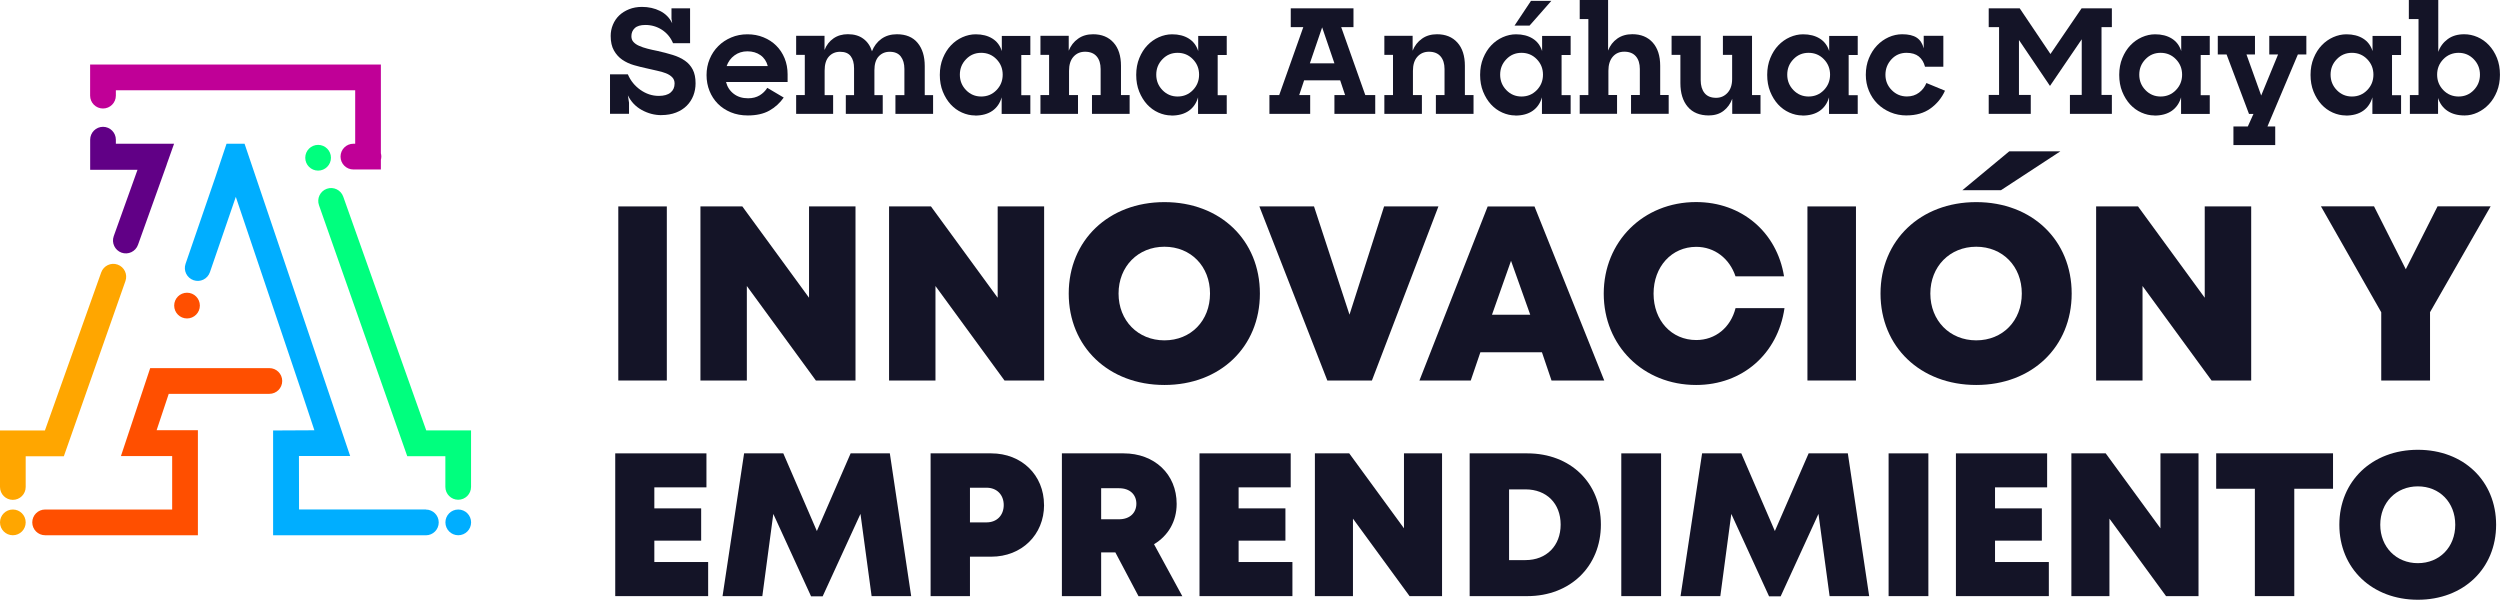
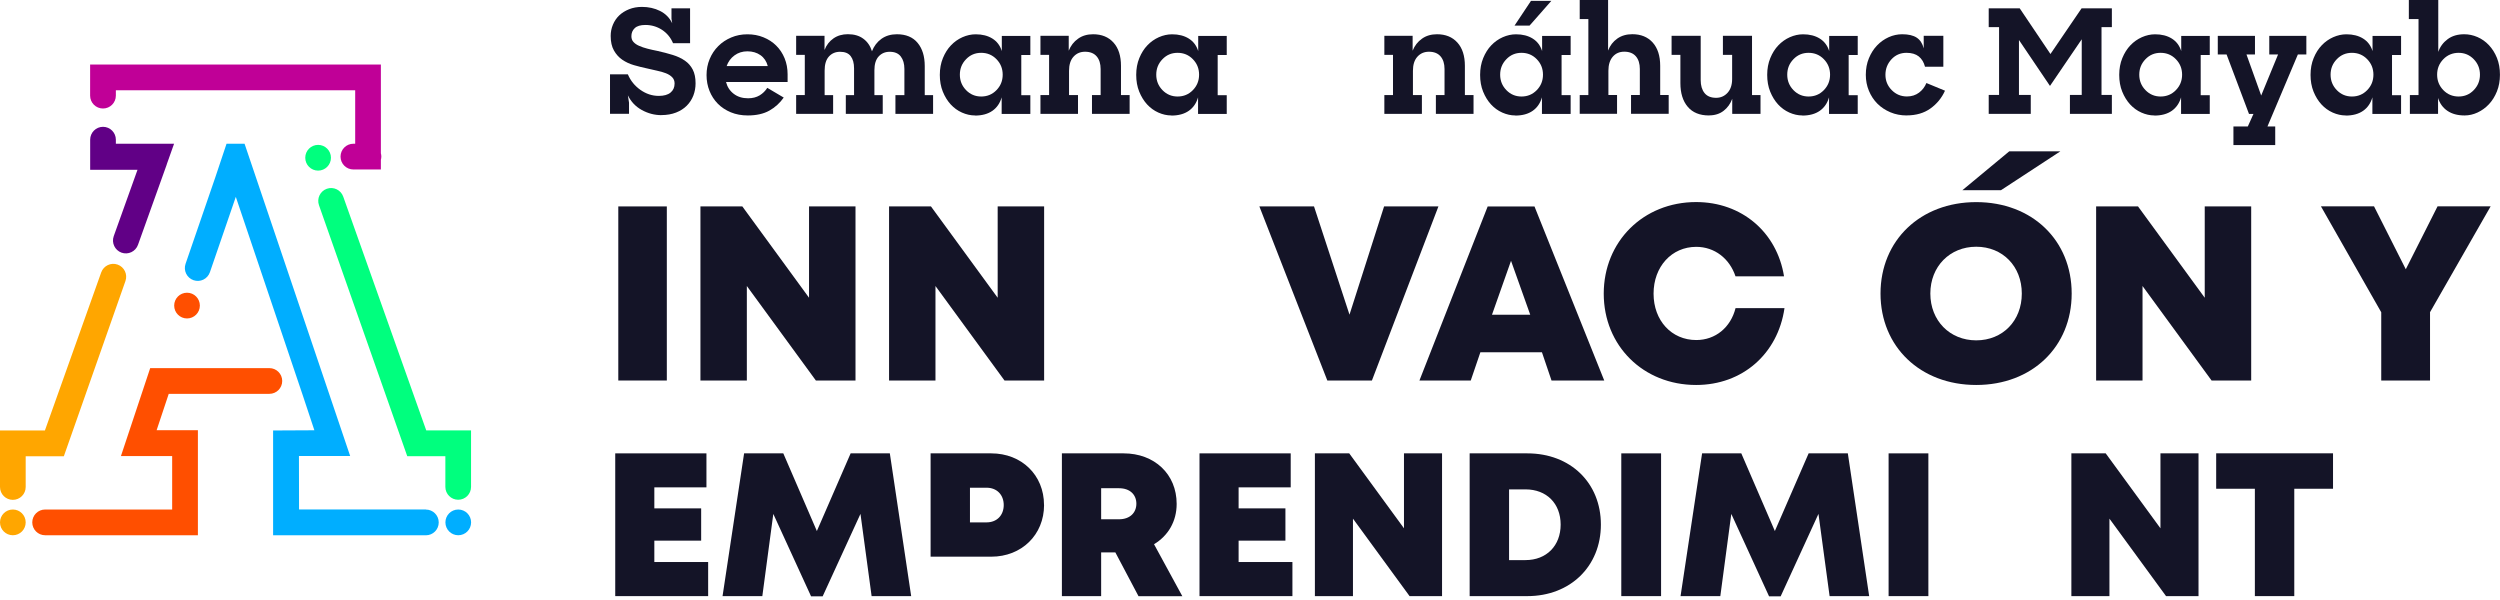
<svg xmlns="http://www.w3.org/2000/svg" width="396" height="95" viewBox="0 0 396 95" fill="none">
  <g clip-path="url(#clip0_13_270)">
    <path d="M16.317 17.187C17.441 17.187 18.352 16.274 18.352 15.148V14.302H56.262V22.768H55.975C54.851 22.768 53.94 23.68 53.94 24.806C53.94 25.932 54.851 26.845 55.975 26.845H60.331V25.324C60.372 25.151 60.405 24.979 60.405 24.798C60.405 24.617 60.372 24.445 60.331 24.272V10.217H14.275V12.411C14.275 12.411 14.275 12.411 14.275 12.42V15.148C14.275 16.274 15.185 17.187 16.309 17.187H16.317Z" fill="#C00097" />
    <path d="M29.624 50.443C30.748 50.443 31.659 49.53 31.659 48.404C31.659 47.278 30.748 46.366 29.624 46.366C28.5 46.366 27.59 47.278 27.59 48.404C27.59 49.53 28.5 50.443 29.624 50.443Z" fill="#FF4F00" />
    <path d="M10.115 72.265L19.87 44.516C20.247 43.456 19.689 42.289 18.631 41.911C17.573 41.533 16.408 42.092 16.03 43.152L7.113 68.188H0V77.139C0 78.265 0.911 79.178 2.035 79.178C3.158 79.178 4.069 78.265 4.069 77.139V72.273H10.107L10.115 72.265Z" fill="#FFA600" />
    <path d="M2.035 84.783C3.158 84.783 4.069 83.871 4.069 82.745C4.069 81.619 3.158 80.707 2.035 80.707C0.911 80.707 0 81.619 0 82.745C0 83.871 0.911 84.783 2.035 84.783Z" fill="#FFA600" />
    <path d="M50.388 27.026C51.512 27.026 52.423 26.113 52.423 24.987C52.423 23.861 51.512 22.949 50.388 22.949C49.264 22.949 48.353 23.861 48.353 24.987C48.353 26.113 49.264 27.026 50.388 27.026Z" fill="#00FF7E" />
    <path d="M67.518 68.18L54.367 31.143C53.99 30.083 52.825 29.524 51.766 29.902C50.708 30.28 50.15 31.448 50.528 32.508L64.507 72.257H70.545V77.123C70.545 78.249 71.456 79.161 72.579 79.161C73.703 79.161 74.614 78.249 74.614 77.123V68.172H67.51L67.518 68.18Z" fill="#00FF7E" />
    <path d="M67.477 80.698H47.369L47.353 72.232H55.466L38.739 22.768H35.884L34.12 28.045L29.394 41.788C29.025 42.856 29.591 44.015 30.658 44.385C31.724 44.755 32.881 44.188 33.25 43.119L37.352 31.184L47.968 62.648L49.797 68.155L43.259 68.188V80.707V84.791H67.46C68.584 84.791 69.495 83.879 69.495 82.753C69.495 81.627 68.584 80.715 67.46 80.715L67.477 80.698Z" fill="#00AEFF" />
    <path d="M72.588 84.783C73.711 84.783 74.622 83.871 74.622 82.745C74.622 81.619 73.711 80.707 72.588 80.707C71.464 80.707 70.553 81.619 70.553 82.745C70.553 83.871 71.464 84.783 72.588 84.783Z" fill="#00AEFF" />
    <path d="M30.198 62.385H42.668C43.792 62.385 44.703 61.473 44.703 60.347C44.703 59.221 43.792 58.309 42.668 58.309H23.791L19.156 72.24H27.27V80.707H7.146C6.022 80.707 5.111 81.619 5.111 82.745C5.111 83.871 6.022 84.783 7.146 84.783H31.347V68.147H24.808L26.728 62.385H30.19H30.198Z" fill="#FF4F00" />
    <path d="M21.781 26.894L18.016 37.407C17.638 38.467 18.188 39.634 19.246 40.02C20.305 40.399 21.47 39.848 21.855 38.788L26.408 26.072C26.408 26.072 26.408 26.039 26.416 26.023L27.573 22.768H18.352V22.127C18.352 21.001 17.441 20.088 16.317 20.088C15.194 20.088 14.283 21.001 14.283 22.127V26.894H21.789H21.781Z" fill="#610086" />
    <path d="M104.78 18.239C103.68 18.239 102.647 17.968 101.662 17.425C100.678 16.883 99.948 16.11 99.455 15.099L99.636 16.266V18.025H96.625V11.778H99.455C99.882 12.79 100.546 13.603 101.441 14.236C102.343 14.869 103.303 15.19 104.345 15.19C105.165 15.19 105.789 15.017 106.215 14.664C106.642 14.31 106.855 13.833 106.855 13.225C106.855 12.831 106.732 12.502 106.478 12.239C106.223 11.976 105.895 11.77 105.485 11.606C105.075 11.441 104.599 11.31 104.058 11.195C103.516 11.08 102.967 10.957 102.4 10.817C101.744 10.677 101.08 10.513 100.399 10.315C99.718 10.118 99.111 9.831 98.569 9.461C98.028 9.091 97.585 8.598 97.249 7.998C96.904 7.398 96.732 6.625 96.732 5.696C96.732 5.071 96.847 4.48 97.084 3.913C97.322 3.345 97.65 2.86 98.077 2.449C98.504 2.038 99.029 1.71 99.644 1.463C100.259 1.217 100.94 1.093 101.687 1.093C102.737 1.093 103.697 1.307 104.55 1.734C105.411 2.162 106.051 2.811 106.478 3.682L106.363 2.976V1.323H109.308V6.839H106.609C106.232 5.943 105.641 5.236 104.853 4.718C104.058 4.208 103.188 3.954 102.228 3.954C101.465 3.954 100.907 4.118 100.546 4.455C100.185 4.792 100.013 5.219 100.013 5.737C100.013 6.107 100.12 6.411 100.341 6.65C100.563 6.896 100.866 7.102 101.244 7.266C101.621 7.43 102.064 7.587 102.556 7.71C103.049 7.841 103.574 7.956 104.123 8.063C105.009 8.261 105.821 8.474 106.568 8.704C107.315 8.935 107.955 9.239 108.488 9.609C109.021 9.978 109.439 10.455 109.735 11.03C110.03 11.606 110.178 12.321 110.178 13.192C110.178 13.883 110.063 14.524 109.825 15.14C109.587 15.748 109.243 16.283 108.783 16.743C108.324 17.203 107.758 17.565 107.085 17.828C106.412 18.091 105.633 18.231 104.763 18.231L104.78 18.239Z" fill="#141427" />
    <path d="M118.455 18.288C117.463 18.288 116.569 18.124 115.756 17.787C114.952 17.45 114.263 16.998 113.697 16.422C113.131 15.847 112.696 15.173 112.385 14.4C112.073 13.62 111.917 12.781 111.917 11.885C111.917 10.989 112.081 10.143 112.409 9.354C112.737 8.565 113.189 7.882 113.771 7.307C114.345 6.724 115.034 6.271 115.83 5.934C116.618 5.597 117.471 5.433 118.39 5.433C119.309 5.433 120.154 5.589 120.933 5.91C121.721 6.23 122.393 6.666 122.951 7.225C123.517 7.784 123.96 8.45 124.28 9.23C124.6 10.011 124.756 10.858 124.756 11.77V12.987H115.002C115.198 13.768 115.609 14.392 116.224 14.861C116.839 15.338 117.602 15.568 118.496 15.568C119.21 15.568 119.817 15.412 120.326 15.107C120.826 14.803 121.228 14.409 121.54 13.915L124.141 15.453C123.534 16.324 122.771 17.014 121.86 17.524C120.949 18.034 119.809 18.288 118.455 18.288ZM118.39 8.129C117.61 8.129 116.93 8.343 116.347 8.77C115.765 9.198 115.346 9.765 115.1 10.463H121.614C121.417 9.715 121.031 9.14 120.457 8.737C119.883 8.335 119.194 8.129 118.39 8.129Z" fill="#141427" />
    <path d="M126.11 18.033V15.058H127.48V8.696H126.11V5.671H130.605V7.915C130.909 7.134 131.385 6.526 132.025 6.082C132.664 5.638 133.427 5.417 134.305 5.417C135.298 5.417 136.11 5.655 136.758 6.14C137.406 6.617 137.858 7.282 138.12 8.121C138.44 7.299 138.94 6.641 139.613 6.156C140.294 5.671 141.106 5.425 142.066 5.425C143.494 5.425 144.593 5.877 145.348 6.789C146.102 7.693 146.48 8.918 146.48 10.463V15.066H147.801V18.041H141.836V15.066H143.256V10.924C143.256 10.102 143.067 9.444 142.681 8.943C142.304 8.449 141.713 8.203 140.926 8.203C140.212 8.203 139.63 8.449 139.178 8.943C138.727 9.436 138.506 10.167 138.506 11.129V15.066H139.826V18.041H133.977V15.066H135.282V10.833C135.282 10.011 135.109 9.362 134.756 8.902C134.404 8.433 133.846 8.203 133.066 8.203C132.336 8.203 131.746 8.458 131.294 8.959C130.843 9.46 130.622 10.2 130.622 11.178V15.066H131.967V18.041H126.093L126.11 18.033Z" fill="#141427" />
    <path d="M154.438 18.288C153.74 18.288 153.051 18.132 152.37 17.828C151.689 17.524 151.099 17.088 150.59 16.538C150.081 15.979 149.663 15.305 149.343 14.516C149.023 13.726 148.867 12.839 148.867 11.861C148.867 10.883 149.031 9.995 149.359 9.198C149.688 8.4 150.114 7.718 150.639 7.176C151.164 6.625 151.771 6.198 152.452 5.893C153.141 5.589 153.839 5.433 154.552 5.433C155.586 5.433 156.464 5.655 157.194 6.107C157.916 6.559 158.416 7.217 158.687 8.088V5.688H163.207V8.713H161.772V15.075H163.207V18.05H158.663V15.42C158.4 16.332 157.916 17.047 157.202 17.549C156.488 18.05 155.561 18.305 154.438 18.305V18.288ZM155.422 15.288C156.382 15.288 157.186 14.951 157.842 14.277C158.498 13.603 158.827 12.79 158.827 11.828C158.827 10.866 158.498 10.052 157.842 9.378C157.186 8.704 156.382 8.367 155.422 8.367C154.462 8.367 153.675 8.704 153.026 9.378C152.37 10.052 152.042 10.866 152.042 11.828C152.042 12.79 152.37 13.603 153.026 14.277C153.683 14.951 154.479 15.288 155.422 15.288Z" fill="#141427" />
    <path d="M164.807 18.033V15.058H166.177V8.696H164.807V5.671H169.287V8.03C169.606 7.233 170.099 6.6 170.763 6.132C171.428 5.655 172.223 5.425 173.151 5.425C174.504 5.425 175.579 5.86 176.375 6.74C177.17 7.619 177.564 8.852 177.564 10.439V15.058H178.934V18.033H172.97V15.058H174.34V10.94C174.34 10.085 174.127 9.411 173.708 8.926C173.29 8.441 172.675 8.195 171.871 8.195C171.124 8.195 170.517 8.458 170.041 8.984C169.565 9.51 169.336 10.258 169.336 11.211V15.058H170.755V18.033H164.815H164.807Z" fill="#141427" />
    <path d="M185.547 18.288C184.849 18.288 184.16 18.132 183.479 17.828C182.798 17.524 182.208 17.088 181.699 16.538C181.19 15.979 180.772 15.305 180.452 14.516C180.132 13.726 179.976 12.839 179.976 11.861C179.976 10.883 180.14 9.995 180.468 9.198C180.797 8.4 181.223 7.718 181.748 7.176C182.273 6.625 182.88 6.198 183.561 5.893C184.25 5.589 184.948 5.433 185.661 5.433C186.695 5.433 187.573 5.655 188.303 6.107C189.025 6.559 189.525 7.217 189.796 8.088V5.688H194.316V8.713H192.881V15.075H194.316V18.05H189.772V15.42C189.509 16.332 189.025 17.047 188.311 17.549C187.598 18.05 186.67 18.305 185.547 18.305V18.288ZM186.531 15.288C187.491 15.288 188.295 14.951 188.951 14.277C189.607 13.603 189.936 12.79 189.936 11.828C189.936 10.866 189.607 10.052 188.951 9.378C188.295 8.704 187.491 8.367 186.531 8.367C185.571 8.367 184.784 8.704 184.135 9.378C183.479 10.052 183.151 10.866 183.151 11.828C183.151 12.79 183.479 13.603 184.135 14.277C184.792 14.951 185.588 15.288 186.531 15.288Z" fill="#141427" />
-     <path d="M201.076 18.033V15.058H202.627L206.442 4.299H204.456V1.323H214.391V4.299H212.447L216.262 15.058H217.837V18.033H211.372V15.058H213.062L212.283 12.724H206.573L205.794 15.058H207.533V18.033H201.068H201.076ZM207.492 10.028H211.372L209.428 4.332L207.484 10.028H207.492Z" fill="#141427" />
    <path d="M219.281 18.033V15.058H220.651V8.696H219.281V5.671H223.76V8.03C224.08 7.233 224.572 6.6 225.237 6.132C225.901 5.655 226.697 5.425 227.624 5.425C228.978 5.425 230.052 5.86 230.848 6.74C231.644 7.619 232.038 8.852 232.038 10.439V15.058H233.408V18.033H227.444V15.058H228.814V10.94C228.814 10.085 228.6 9.411 228.182 8.926C227.764 8.441 227.148 8.195 226.344 8.195C225.598 8.195 224.991 8.458 224.515 8.984C224.039 9.51 223.809 10.258 223.809 11.211V15.058H225.229V18.033H219.289H219.281Z" fill="#141427" />
    <path d="M240.02 18.288C239.323 18.288 238.634 18.132 237.953 17.828C237.272 17.524 236.681 17.088 236.173 16.537C235.664 15.979 235.245 15.305 234.926 14.515C234.606 13.726 234.45 12.839 234.45 11.861C234.45 10.882 234.614 9.995 234.942 9.197C235.27 8.4 235.697 7.718 236.222 7.175C236.747 6.625 237.354 6.197 238.035 5.893C238.724 5.589 239.421 5.433 240.135 5.433C241.169 5.433 242.046 5.655 242.777 6.107C243.499 6.559 243.999 7.217 244.27 8.088V5.688H248.79V8.713H247.354V15.074H248.79V18.05H244.245V15.419C243.983 16.332 243.499 17.047 242.785 17.548C242.071 18.05 241.144 18.305 240.02 18.305V18.288ZM241.005 15.288C241.964 15.288 242.768 14.951 243.425 14.277C244.081 13.603 244.409 12.789 244.409 11.828C244.409 10.866 244.081 10.052 243.425 9.378C242.768 8.704 241.964 8.367 241.005 8.367C240.045 8.367 239.257 8.704 238.609 9.378C237.953 10.052 237.625 10.866 237.625 11.828C237.625 12.789 237.953 13.603 238.609 14.277C239.265 14.951 240.061 15.288 241.005 15.288ZM239.905 4.052L242.506 0.14H245.73L242.284 4.052H239.905Z" fill="#141427" />
    <path d="M250.226 18.033V15.058H251.596V3.025H250.226V0H254.721V8.006C255.025 7.217 255.509 6.584 256.174 6.115C256.838 5.647 257.634 5.417 258.561 5.417C259.914 5.417 260.989 5.852 261.785 6.732C262.573 7.611 262.975 8.844 262.975 10.43V15.05H264.32V18.025H258.356V15.05H259.75V10.932C259.75 10.077 259.537 9.403 259.119 8.918C258.7 8.433 258.085 8.187 257.281 8.187C256.534 8.187 255.927 8.45 255.468 8.976C255.009 9.502 254.771 10.25 254.771 11.203V15.05H256.141V18.025H250.226V18.033Z" fill="#141427" />
    <path d="M270.694 18.288C269.234 18.288 268.11 17.828 267.339 16.916C266.56 16.003 266.174 14.746 266.174 13.159V8.696H264.779V5.671H269.39V12.699C269.39 13.554 269.595 14.236 269.997 14.737C270.399 15.239 271.014 15.494 271.835 15.494C272.548 15.494 273.155 15.231 273.64 14.704C274.124 14.178 274.37 13.447 274.37 12.518V8.696H272.909V5.671H277.52V15.058H278.865V18.033H274.386V15.65C274.099 16.431 273.648 17.064 273.024 17.548C272.409 18.033 271.63 18.28 270.686 18.28L270.694 18.288Z" fill="#141427" />
    <path d="M285.494 18.288C284.797 18.288 284.108 18.132 283.427 17.828C282.746 17.524 282.155 17.088 281.646 16.538C281.138 15.979 280.719 15.305 280.399 14.516C280.08 13.726 279.924 12.839 279.924 11.861C279.924 10.883 280.088 9.995 280.416 9.198C280.744 8.4 281.171 7.718 281.696 7.176C282.221 6.625 282.828 6.198 283.509 5.893C284.198 5.589 284.895 5.433 285.609 5.433C286.643 5.433 287.52 5.655 288.251 6.107C288.972 6.559 289.473 7.217 289.744 8.088V5.688H294.264V8.713H292.828V15.075H294.264V18.05H289.719V15.42C289.457 16.332 288.972 17.047 288.259 17.549C287.545 18.05 286.618 18.305 285.494 18.305V18.288ZM286.479 15.288C287.438 15.288 288.242 14.951 288.899 14.277C289.555 13.603 289.883 12.79 289.883 11.828C289.883 10.866 289.555 10.052 288.899 9.378C288.242 8.704 287.438 8.367 286.479 8.367C285.519 8.367 284.731 8.704 284.083 9.378C283.427 10.052 283.099 10.866 283.099 11.828C283.099 12.79 283.427 13.603 284.083 14.277C284.739 14.951 285.535 15.288 286.479 15.288Z" fill="#141427" />
    <path d="M302.033 18.288C301.106 18.288 300.236 18.124 299.441 17.787C298.645 17.45 297.956 16.998 297.381 16.422C296.807 15.847 296.364 15.173 296.036 14.384C295.708 13.595 295.544 12.757 295.544 11.852C295.544 10.891 295.708 10.011 296.036 9.222C296.364 8.433 296.791 7.751 297.324 7.2C297.857 6.641 298.473 6.206 299.162 5.893C299.851 5.581 300.573 5.425 301.319 5.425C302.296 5.425 303.059 5.606 303.6 5.959C304.15 6.321 304.519 6.888 304.716 7.66V5.671H307.825V10.57H304.921C304.74 9.872 304.412 9.329 303.936 8.943C303.461 8.565 302.821 8.367 301.992 8.367C301.032 8.367 300.236 8.713 299.605 9.395C298.973 10.085 298.653 10.899 298.653 11.844C298.653 12.789 298.981 13.595 299.646 14.269C300.31 14.943 301.114 15.28 302.058 15.28C302.804 15.28 303.444 15.074 303.977 14.672C304.511 14.269 304.896 13.759 305.142 13.151L308.088 14.367C307.571 15.51 306.808 16.447 305.79 17.179C304.773 17.91 303.518 18.28 302.008 18.28L302.033 18.288Z" fill="#141427" />
    <path d="M315.012 18.033V15.033H316.652V4.299H315.012V1.323H319.926L324.791 8.556L329.721 1.323H334.52V4.299H332.88V15.033H334.52V18.033H327.875V15.033H329.746V6.222L324.717 13.611L319.803 6.337V15.033H321.673V18.033H315.003H315.012Z" fill="#141427" />
    <path d="M341.256 18.288C340.558 18.288 339.869 18.132 339.188 17.828C338.507 17.524 337.917 17.088 337.408 16.538C336.899 15.979 336.481 15.305 336.161 14.516C335.841 13.726 335.685 12.839 335.685 11.861C335.685 10.883 335.849 9.995 336.177 9.198C336.506 8.4 336.932 7.718 337.457 7.176C337.982 6.625 338.589 6.198 339.27 5.893C339.959 5.589 340.657 5.433 341.371 5.433C342.404 5.433 343.282 5.655 344.012 6.107C344.734 6.559 345.235 7.217 345.505 8.088V5.688H350.026V8.713H348.59V15.075H350.026V18.05H345.481V15.42C345.218 16.332 344.734 17.047 344.02 17.549C343.307 18.05 342.38 18.305 341.256 18.305V18.288ZM342.24 15.288C343.2 15.288 344.004 14.951 344.66 14.277C345.317 13.603 345.645 12.79 345.645 11.828C345.645 10.866 345.317 10.052 344.66 9.378C344.004 8.704 343.2 8.367 342.24 8.367C341.28 8.367 340.493 8.704 339.845 9.378C339.188 10.052 338.86 10.866 338.86 11.828C338.86 12.79 339.188 13.603 339.845 14.277C340.501 14.951 341.297 15.288 342.24 15.288Z" fill="#141427" />
    <path d="M356.236 18.034L352.692 8.63H351.297V5.68H357.188V8.63H355.842L358.172 15.132L360.846 8.63H359.452V5.68H365.326V8.63H363.98L359.165 20.031H360.395V22.982H353.775V20.031H356.055L356.95 18.042H356.244L356.236 18.034Z" fill="#141427" />
    <path d="M371.561 18.288C370.863 18.288 370.174 18.132 369.493 17.828C368.812 17.524 368.222 17.088 367.713 16.538C367.204 15.979 366.786 15.305 366.466 14.516C366.146 13.726 365.99 12.839 365.99 11.861C365.99 10.883 366.154 9.995 366.483 9.198C366.811 8.4 367.237 7.718 367.762 7.176C368.287 6.625 368.894 6.198 369.575 5.893C370.264 5.589 370.962 5.433 371.676 5.433C372.709 5.433 373.587 5.655 374.317 6.107C375.039 6.559 375.54 7.217 375.81 8.088V5.688H380.331V8.713H378.895V15.075H380.331V18.05H375.786V15.42C375.523 16.332 375.039 17.047 374.325 17.549C373.612 18.05 372.685 18.305 371.561 18.305V18.288ZM372.545 15.288C373.505 15.288 374.309 14.951 374.965 14.277C375.622 13.603 375.95 12.79 375.95 11.828C375.95 10.866 375.622 10.052 374.965 9.378C374.309 8.704 373.505 8.367 372.545 8.367C371.585 8.367 370.798 8.704 370.15 9.378C369.493 10.052 369.165 10.866 369.165 11.828C369.165 12.79 369.493 13.603 370.15 14.277C370.806 14.951 371.602 15.288 372.545 15.288Z" fill="#141427" />
    <path d="M381.725 18.033V15.058H383.095V3.025H381.561V0H386.221V8.219C386.508 7.397 387.009 6.723 387.706 6.206C388.403 5.688 389.281 5.425 390.331 5.425C391.045 5.425 391.75 5.573 392.431 5.869C393.112 6.165 393.719 6.592 394.244 7.151C394.769 7.71 395.196 8.384 395.516 9.173C395.836 9.97 395.992 10.85 395.992 11.828C395.992 12.806 395.836 13.669 395.516 14.474C395.196 15.272 394.769 15.954 394.244 16.513C393.719 17.072 393.12 17.507 392.448 17.82C391.775 18.132 391.094 18.288 390.389 18.288C389.289 18.288 388.387 18.042 387.673 17.557C386.959 17.072 386.459 16.39 386.188 15.518V18.033H381.709H381.725ZM389.445 15.288C390.389 15.288 391.193 14.951 391.841 14.277C392.497 13.603 392.825 12.789 392.825 11.828C392.825 10.866 392.497 10.052 391.841 9.378C391.184 8.704 390.389 8.367 389.445 8.367C388.502 8.367 387.681 8.704 387.025 9.378C386.369 10.052 386.041 10.866 386.041 11.828C386.041 12.789 386.369 13.603 387.025 14.277C387.681 14.951 388.485 15.288 389.445 15.288Z" fill="#141427" />
    <path d="M97.938 32.697H105.625V60.273H97.938V32.697Z" fill="#141427" />
    <path d="M135.511 32.697V60.273H129.235L118.3 45.305V60.273H110.949V32.697H117.586L128.152 47.163V32.697H135.503H135.511Z" fill="#141427" />
    <path d="M165.39 32.697V60.273H159.114L148.178 45.305V60.273H140.827V32.697H147.464L158.031 47.163V32.697H165.381H165.39Z" fill="#141427" />
-     <path d="M184.447 60.98C175.595 60.98 169.286 54.922 169.286 46.497C169.286 38.072 175.603 32.015 184.447 32.015C193.291 32.015 199.567 38.048 199.567 46.497C199.567 54.947 193.275 60.98 184.447 60.98ZM184.447 53.911C188.639 53.911 191.667 50.812 191.667 46.497C191.667 42.182 188.631 39.083 184.447 39.083C180.263 39.083 177.179 42.207 177.179 46.497C177.179 50.788 180.255 53.911 184.447 53.911Z" fill="#141427" />
    <path d="M227.846 32.697L217.312 60.273H210.248L199.485 32.697H208.14L213.76 49.843L219.24 32.697H227.846Z" fill="#141427" />
    <path d="M244.245 55.802H234.491L232.965 60.281H224.835L235.647 32.705H243.064L254.114 60.281H245.763L244.245 55.802ZM239.347 41.311L236.328 49.859H242.391L239.347 41.311Z" fill="#141427" />
    <path d="M268.668 60.98C260.292 60.98 254.032 54.766 254.032 46.514C254.032 38.261 260.292 32.006 268.668 32.006C275.879 32.006 281.466 36.774 282.59 43.768H274.903C273.959 40.941 271.58 39.1 268.684 39.1C264.788 39.1 261.924 42.239 261.924 46.514C261.924 50.788 264.779 53.862 268.684 53.862C271.736 53.862 274.14 51.864 274.911 48.807H282.664C281.614 56.056 275.994 60.98 268.668 60.98Z" fill="#141427" />
-     <path d="M286.298 32.697H293.985V60.273H286.298V32.697Z" fill="#141427" />
    <path d="M313.034 60.98C304.182 60.98 297.874 54.922 297.874 46.497C297.874 38.072 304.191 32.015 313.034 32.015C321.878 32.015 328.154 38.048 328.154 46.497C328.154 54.947 321.862 60.98 313.034 60.98ZM313.034 53.911C317.227 53.911 320.254 50.812 320.254 46.497C320.254 42.182 317.218 39.083 313.034 39.083C308.85 39.083 305.766 42.207 305.766 46.497C305.766 50.788 308.842 53.911 313.034 53.911Z" fill="#141427" />
    <path d="M356.589 32.697V60.273H350.313L339.377 45.305V60.273H332.026V32.697H338.663L349.23 47.163V32.697H356.58H356.589Z" fill="#141427" />
    <path d="M384.917 49.489V60.273H377.189V49.464L367.639 32.688H376.048L381.077 42.65L386.106 32.688H394.515L384.9 49.481L384.917 49.489Z" fill="#141427" />
    <path d="M112.171 89.024V94.425H97.454V71.813H111.901V77.197H103.647V80.526H111.064V85.638H103.647V89.024H112.171Z" fill="#141427" />
    <path d="M138.063 94.425L136.299 81.397L130.31 94.457H128.472L122.492 81.405L120.753 94.425H114.452L117.865 71.813H124.075L129.391 84.117L134.74 71.813H140.95L144.33 94.425H138.054H138.063Z" fill="#141427" />
-     <path d="M165.381 79.983C165.381 84.726 161.813 88.178 157.022 88.178H153.642V94.425H147.407V71.813H157.014C161.813 71.813 165.373 75.24 165.373 79.983H165.381ZM158.991 79.999C158.991 78.388 157.916 77.254 156.275 77.254H153.642V82.745H156.275C157.916 82.745 158.991 81.611 158.991 79.999Z" fill="#141427" />
+     <path d="M165.381 79.983C165.381 84.726 161.813 88.178 157.022 88.178H153.642H147.407V71.813H157.014C161.813 71.813 165.373 75.24 165.373 79.983H165.381ZM158.991 79.999C158.991 78.388 157.916 77.254 156.275 77.254H153.642V82.745H156.275C157.916 82.745 158.991 81.611 158.991 79.999Z" fill="#141427" />
    <path d="M176.678 87.504H174.422V94.425H168.204V71.813H177.991C182.856 71.813 186.383 75.093 186.383 79.819C186.383 82.597 185.03 84.865 182.798 86.205L187.278 94.433H180.337L176.678 87.512V87.504ZM174.422 82.252H177.261C179 82.252 180.001 81.2 180.001 79.786C180.001 78.372 179 77.336 177.261 77.336H174.422V82.243V82.252Z" fill="#141427" />
    <path d="M204.719 89.024V94.425H190.001V71.813H204.448V77.197H196.195V80.526H203.611V85.638H196.195V89.024H204.719Z" fill="#141427" />
    <path d="M228.42 71.813V94.425H223.276L214.309 82.153V94.425H208.279V71.813H213.719L222.39 83.682V71.813H228.42Z" fill="#141427" />
    <path d="M253.581 83.098C253.581 89.698 248.741 94.425 241.932 94.425H232.793V71.813H241.932C248.765 71.813 253.581 76.49 253.581 83.098ZM247.207 83.098C247.207 79.745 244.975 77.517 241.636 77.517H239.036V88.72H241.636C244.975 88.72 247.207 86.435 247.207 83.098Z" fill="#141427" />
    <path d="M256.813 71.813H263.114V94.425H256.813V71.813Z" fill="#141427" />
    <path d="M289.809 94.425L288.045 81.397L282.057 94.457H280.219L274.238 81.405L272.499 94.425H266.199L269.611 71.813H275.822L281.138 84.117L286.487 71.813H292.697L296.077 94.425H289.801H289.809Z" fill="#141427" />
    <path d="M299.154 71.813H305.454V94.425H299.154V71.813Z" fill="#141427" />
-     <path d="M324.536 89.024V94.425H309.818V71.813H324.265V77.197H316.012V80.526H323.429V85.638H316.012V89.024H324.536Z" fill="#141427" />
    <path d="M348.245 71.813V94.425H343.102L334.135 82.153V94.425H328.105V71.813H333.544L342.216 83.682V71.813H348.245Z" fill="#141427" />
    <path d="M369.543 77.418H363.414V94.424H357.171V77.418H351.043V71.805H369.551V77.418H369.543Z" fill="#141427" />
-     <path d="M382.989 95C375.728 95 370.552 90.035 370.552 83.123C370.552 76.21 375.728 71.246 382.989 71.246C390.249 71.246 395.385 76.194 395.385 83.123C395.385 90.052 390.224 95 382.989 95ZM382.989 89.205C386.426 89.205 388.912 86.665 388.912 83.123C388.912 79.58 386.426 77.04 382.989 77.04C379.551 77.04 377.033 79.605 377.033 83.123C377.033 86.641 379.559 89.205 382.989 89.205Z" fill="#141427" />
    <path d="M326.366 23.968L316.948 30.132H310.836L318.269 23.968H326.366Z" fill="#141427" />
  </g>
  <defs>
    <clipPath id="clip0_13_270">
      <rect width="396" height="95" fill="white" />
    </clipPath>
  </defs>
</svg>